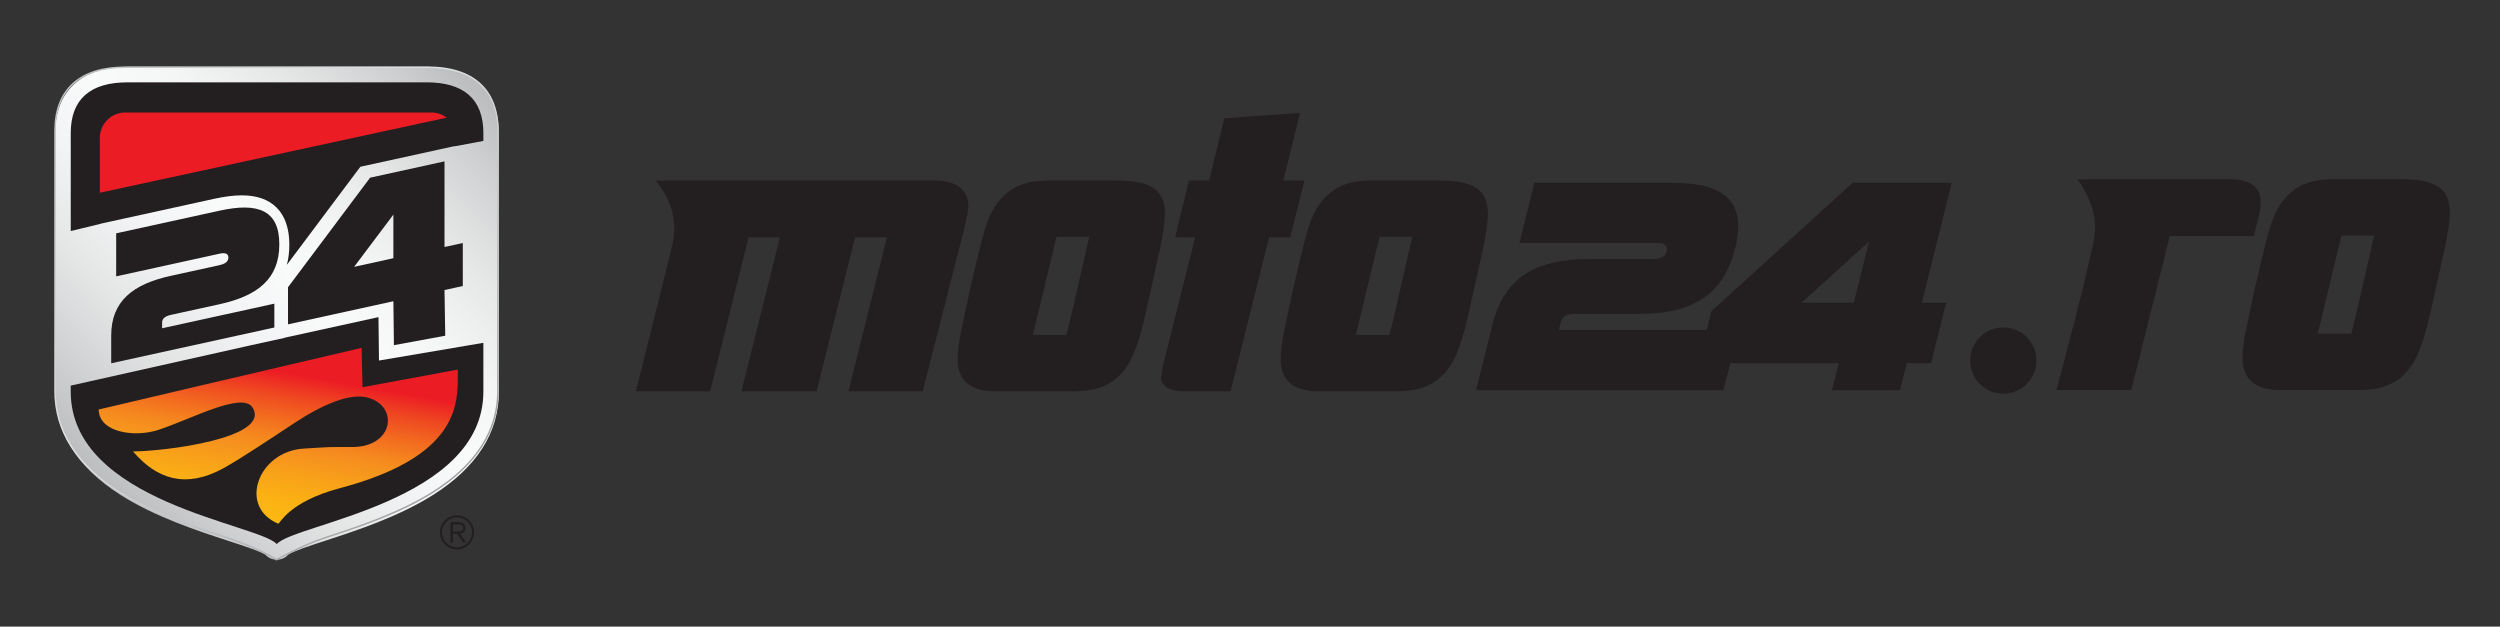
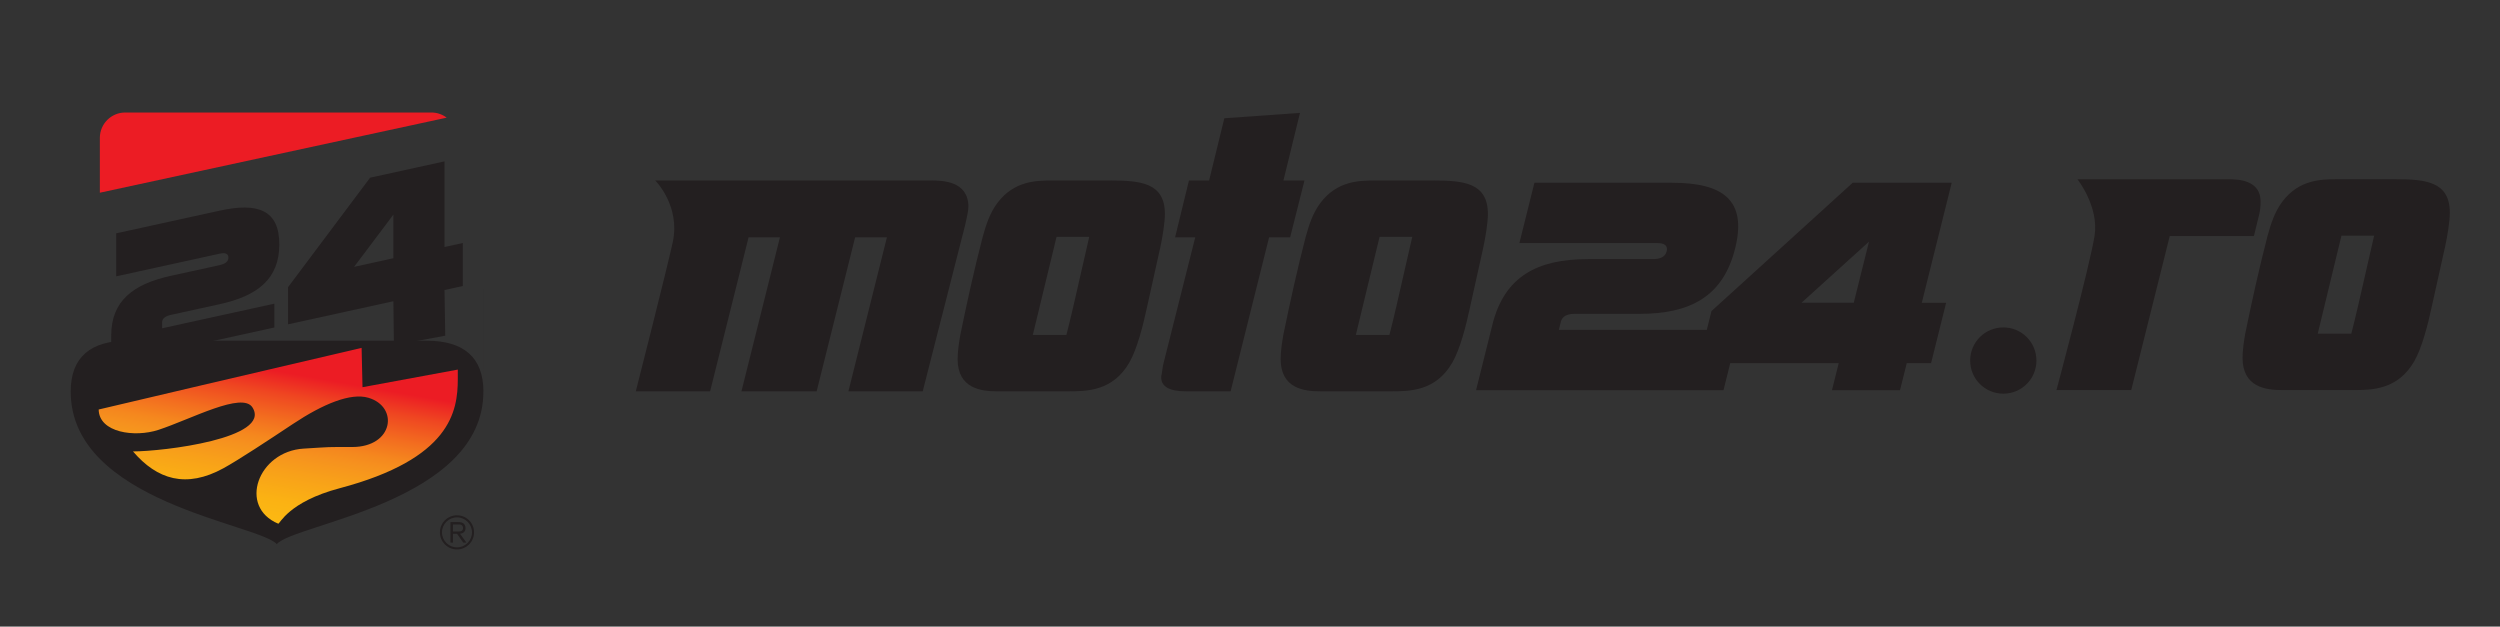
<svg xmlns="http://www.w3.org/2000/svg" xmlns:xlink="http://www.w3.org/1999/xlink" id="Layer_1" version="1.1" viewBox="0 0 1469.21 368.23">
  <rect x="0" y="0" width="1469.21" height="368.23" fill="#333333" stroke="none" />
  <defs>
    <linearGradient id="linear-gradient" x1="268.81" y1="302.46" x2="268.81" y2="191.44" gradientUnits="userSpaceOnUse">
      <stop offset="0" stop-color="#fcb912" />
      <stop offset=".12" stop-color="#fbb213" />
      <stop offset=".27" stop-color="#f8a119" />
      <stop offset=".38" stop-color="#f6921e" />
      <stop offset=".44" stop-color="#f5881e" />
      <stop offset=".54" stop-color="#f36f1f" />
      <stop offset=".68" stop-color="#ef4721" />
      <stop offset=".8" stop-color="#ec1c24" />
    </linearGradient>
    <linearGradient id="linear-gradient1" x1="151.11" y1="305.57" x2="170.26" y2="196.99" xlink:href="#linear-gradient" />
    <linearGradient id="linear-gradient2" x1="48.65" y1="272.49" x2="276.9" y2="44.24" gradientUnits="userSpaceOnUse">
      <stop offset="0" stop-color="#bbbdbf" />
      <stop offset=".09" stop-color="#cccdcf" />
      <stop offset=".25" stop-color="#e4e6e6" />
      <stop offset=".39" stop-color="#f3f4f5" />
      <stop offset=".51" stop-color="#f9fafa" />
      <stop offset=".62" stop-color="#f4f5f5" />
      <stop offset=".76" stop-color="#e5e7e7" />
      <stop offset=".9" stop-color="#ced0d1" />
      <stop offset=".99" stop-color="#bbbdbf" />
    </linearGradient>
    <linearGradient id="linear-gradient3" x1="48.22" y1="43.18" x2="276.67" y2="271.62" gradientUnits="userSpaceOnUse">
      <stop offset="0" stop-color="#c0c1c3" />
      <stop offset=".02" stop-color="#c2c3c5" />
      <stop offset=".28" stop-color="#d5d7d8" />
      <stop offset=".46" stop-color="#dddfe0" />
      <stop offset=".99" stop-color="#a0a2a4" />
    </linearGradient>
  </defs>
  <path d="M268.57,322.9c-5.55,0-10.04-4.49-10.04-10.04s4.49-10.03,10.04-10.03,10.03,4.49,10.03,10.03-4.49,10.04-10.03,10.04ZM268.57,304.05c-4.87,0-8.82,3.95-8.82,8.81s3.95,8.82,8.82,8.82,8.81-3.95,8.81-8.82-3.95-8.81-8.81-8.81ZM272.25,318.87l-3.65-5.17h-2.4v5.17h-1.49v-12.04h4.49c1.33,0,2.71.11,3.6,1.19.79.95.79,2.11.79,2.33,0,.41,0,2.3-2,3.05-.43.16-.92.25-1.24.28l3.75,5.19h-1.83ZM271.76,309.05c-.44-.62-1.01-.84-2.17-.84h-3.4v4.14h2.51c1.6,0,2.44-.02,3.01-.72.36-.43.41-.87.41-1.3,0-.63-.19-1.05-.35-1.28Z" fill="#231f20" />
-   <path d="M284.08,78.26v151.85c0,65.13-111.21,77.67-121.41,89.66-11-11.99-121.12-24.53-121.12-89.66V78.26c0-20.25,11.76-29.89,33.41-29.89h175.71c21.64,0,33.42,9.64,33.42,29.89Z" fill="#231f20" />
+   <path d="M284.08,78.26v151.85c0,65.13-111.21,77.67-121.41,89.66-11-11.99-121.12-24.53-121.12-89.66c0-20.25,11.76-29.89,33.41-29.89h175.71c21.64,0,33.42,9.64,33.42,29.89Z" fill="#231f20" />
  <g>
    <path d="M565.69,138.16l-23.41,91.81h-43.68l22.63-90.5h-18.68l-22.62,90.5h-44.19l22.62-90.5h-18.42l-22.62,90.5h-43.67s18.28-71.77,21.7-87.56c4.68-21.52-10.29-36.35-10.29-36.35h161.96c6.84,0,22.1.26,22.1,15.52,0,3.95-3.42,16.57-3.42,16.57Z" fill="#231f20" />
    <path d="M681.68,146.31l-7.89,35.52c-2.1,9.73-5.52,23.15-9.99,31.04-9.73,17.1-25.26,17.1-36.04,17.1h-41.83c-9.2,0-23.15-1.58-23.15-18.94,0-4.48.79-9.74,1.58-14.21,3.95-19.21,8.15-38.41,13.16-57.62,1.84-6.57,3.94-13.67,8.68-19.99,9.73-12.89,22.62-13.15,32.36-13.15h33.67c18.15,0,32.36,1.32,32.36,19.74,0,4.73-1.32,13.41-2.89,20.52ZM620.91,139.2l-13.94,57.62h19.73c2.9-11.31,3.94-16.05,13.42-57.62h-19.21Z" fill="#231f20" />
    <path d="M758.2,139.47h-12.37c-17.09,68.4-22.62,90.5-22.62,90.5h-26.31c-10.26,0-14.47-3.15-14.47-8.15,0-.79,0-1.32.26-1.84l.78-5.26,18.95-75.24h-11.84l8.15-33.41h11.84l8.95-36.57,44.46-3.16-9.73,39.73h12.37l-8.43,33.41Z" fill="#231f20" />
    <path d="M871.52,146.31l-7.89,35.52c-2.1,9.73-5.52,23.15-9.99,31.04-9.74,17.1-25.25,17.1-36.04,17.1h-41.84c-9.2,0-23.14-1.58-23.14-18.94,0-4.48.79-9.74,1.57-14.21,3.94-19.21,8.16-38.41,13.15-57.62,1.84-6.57,3.95-13.67,8.68-19.99,9.73-12.89,22.63-13.15,32.36-13.15h33.68c18.15,0,32.36,1.32,32.36,19.74,0,4.73-1.32,13.41-2.9,20.52ZM810.75,139.2l-13.94,57.62h19.73c2.9-11.31,3.94-16.05,13.42-57.62h-19.21Z" fill="#231f20" />
    <g>
      <path d="M1177.3,231.35c-10.78,0-19.46-8.68-19.46-19.46s8.68-19.47,19.46-19.47,19.48,8.68,19.48,19.47-8.69,19.46-19.48,19.46Z" fill="#231f20" />
      <path d="M1327.47,126.91l-2.89,11.84h-49.46l-22.63,90.5h-43.94s19.59-73.11,22.37-90.5c2.77-17.39-10.06-33.41-10.06-33.41h88.72c6.05,0,18.94.53,18.94,13.15,0,2.9-.26,5.53-1.05,8.42Z" fill="#231f20" />
      <path d="M1436.8,145.59l-7.89,35.51c-2.1,9.73-5.52,23.15-9.99,31.04-9.73,17.1-25.25,17.1-36.04,17.1h-41.83c-9.2,0-23.14-1.58-23.14-18.94,0-4.48.79-9.74,1.57-14.21,3.95-19.2,8.16-38.41,13.16-57.62,1.84-6.58,3.95-13.68,8.68-20,9.73-12.89,22.62-13.15,32.36-13.15h33.67c18.16,0,32.37,1.32,32.37,19.73,0,4.73-1.32,13.42-2.9,20.52ZM1376.03,138.49l-13.94,57.62h19.73c2.9-11.31,3.94-16.05,13.42-57.62h-19.2Z" fill="#231f20" />
    </g>
    <path d="M1146.99,107.4h-58.18l-83,75.41-2.76,11.06h-86.94l1.21-4.87c.82-3.26,3.9-4.55,7.97-4.55h38.19c29.74,0,49.16-10.08,56.25-38.52,7.09-28.44-7.3-38.52-37.04-38.52h-80.94l-8.83,35.44h80.94c4.06,0,6.5,1.3,5.61,4.87-.82,3.25-3.9,4.55-7.96,4.55h-38.2c-29.75,0-49.16,10.07-56.25,38.52l-9.61,38.52h145.42l3.97-15.92h63.75l-3.98,15.92h39.98l3.98-15.92h14.3l8.83-35.44h-14.3l17.59-70.54ZM1089.42,177.93h-30.71l39.67-35.91-8.96,35.91Z" fill="#231f20" />
  </g>
  <path d="M253.57,66.12H73.56c-8.18,0-14.88,6.69-14.88,14.88v32.26l203.83-44.11c-2.5-1.89-5.59-3.03-8.95-3.03Z" fill="#ec1c24" />
-   <path d="M269.06,192.14l-.5.11.5-.05v-.06Z" fill="url(#linear-gradient)" />
  <path d="M213.04,227.56l-.53-23.12c-61.67,14.41-135.97,31.78-154.52,36.22.2,13.61,21.21,16.52,35.05,11.99,19.18-6.28,49.41-22.69,55.36-13.18,11.32,18.1-52.38,25.82-70.24,25.82,14.16,16.59,31.3,21.88,53.17,9.88,8.78-4.81,26.4-16.44,40.84-26.03,17.74-11.78,33.91-18.45,44.33-15.38,17.97,5.29,14.82,28.94-9.52,28.94-16.36,0-11.06-.12-28.53.94-26.84,1.63-38.66,34.21-14.94,44.12.85.36,5.85-12.82,36.05-20.82,65.29-17.29,69.48-45.17,69.48-64.2v-5.54l-56.02,10.35Z" fill="url(#linear-gradient1)" />
-   <path d="M250.67,39.25H74.96c-27.03,0-42.53,14.21-42.53,39.01v151.85c0,24.12,12.96,44.58,38.52,60.82,20.36,12.93,45.16,21.02,63.27,26.94,8.69,2.83,19.48,6.35,21.88,8.23,1.72,1.79,4.09,2.8,6.57,2.8h.18c2.5-.04,4.87-1.12,6.55-2.96,2.47-1.88,13.22-5.39,21.88-8.21,18.12-5.92,42.96-14.02,63.34-26.94,25.6-16.23,38.59-36.63,38.59-60.67V78.26c0-24.8-15.5-39.01-42.53-39.01ZM74.96,48.37h175.71c21.64,0,33.42,9.64,33.42,29.89v4.55l-16.96,3.19v-.13l-8.95,1.96-43.73,9.59-2.68.59-1.65,2.19-41.54,55.44c.98-3.66,1.46-7.61,1.46-11.83,0-9.5-2.51-16.83-7.45-21.79-4.78-4.79-11.66-7.22-20.46-7.22-4.68,0-9.95.66-16.09,2l-60.83,13.33-5.79,1.27v.06l-17.86,4.32v-57.51c0-20.25,11.76-29.89,33.41-29.89ZM162.67,319.76c-11-11.99-121.12-24.53-121.12-89.66v-3.48l105.63-23.66,14.13-3.09,5.8-1.27v-.1l2.24-.49,53.07-11.64.2,16.76.1,8.75,61.36-10.41v28.63c0,65.13-111.21,77.67-121.41,89.66Z" fill="url(#linear-gradient2)" />
  <path d="M129.1,155.8c3.05-.67,5.13-2.05,5.13-4.37,0-2.55-2.08-3.02-5.13-2.35l-60.83,13.33v-25.28l60.83-13.33c22.35-4.91,35.05-.49,35.05,19.8s-12.71,30.26-35.05,35.17l-28.7,6.29c-3.06.67-5.13,2.05-5.13,4.38v3.48l65.96-14.46v14.01l-95.88,21.02v-16.22c0-20.3,12.7-30.27,35.05-35.17l28.7-6.29Z" fill="#231f20" />
  <path d="M261.23,170.44l.43,26.85-30.17,5.56-.3-25.82-61.93,13.57v-21.8s48.25-64.38,48.25-64.38l43.72-9.59v50.33l10.75-2.35v25.28l-10.75,2.35ZM231.18,151.75v-25.62s-23.08,30.69-23.08,30.69l23.08-5.07Z" fill="#231f20" />
-   <path d="M251.49,39.96c26.24,0,40.68,13.1,40.68,36.89v152.91c0,23.33-12.78,43.21-37.97,59.08-20.4,12.84-45.41,20.86-63.63,26.86-13.16,4.34-28.09,12.7-28.09,12.7,0,0-10.3-6.63-28.22-12.56-18.2-6.02-43.19-14-63.56-26.87-25.16-15.88-37.91-35.8-37.91-59.22V76.85c0-23.79,14.45-36.89,40.68-36.89h178.01M152.46,314.84c-.08-.03-.15-.06-.23-.09.08.03.15.06.23.09M154.18,315.51c-.14-.06-.28-.12-.43-.17.14.05.28.11.43.17M155.67,316.12c-.16-.07-.32-.14-.48-.2.17.07.32.14.48.2M157,316.71c-.16-.07-.32-.15-.49-.22.17.07.33.15.49.22M158.21,317.28c-.15-.07-.31-.15-.47-.23.16.08.32.15.47.23M159.29,317.85c-.14-.08-.29-.16-.43-.23.15.07.29.15.43.23M160.24,318.4c-.12-.08-.25-.15-.38-.23.13.07.26.15.38.23M161.07,318.95c-.1-.07-.21-.14-.31-.22.11.07.22.14.31.22M161.78,319.5c-.07-.06-.16-.12-.23-.18.07.06.16.12.23.18M251.49,39.06H73.48c-26.81,0-41.58,13.42-41.58,37.79v152.91c0,23.74,12.9,43.92,38.33,59.98,19.64,12.4,43.84,20.39,61.5,26.22l2.25.74c17.58,5.82,27.91,12.4,28.01,12.46l.46.29.47-.26c.15-.08,15-8.37,27.93-12.63l1.88-.62c17.79-5.85,42.15-13.87,61.95-26.34,25.47-16.05,38.39-36.18,38.39-59.84V76.85c0-24.37-14.77-37.79-41.58-37.79h0Z" fill="url(#linear-gradient3)" />
</svg>